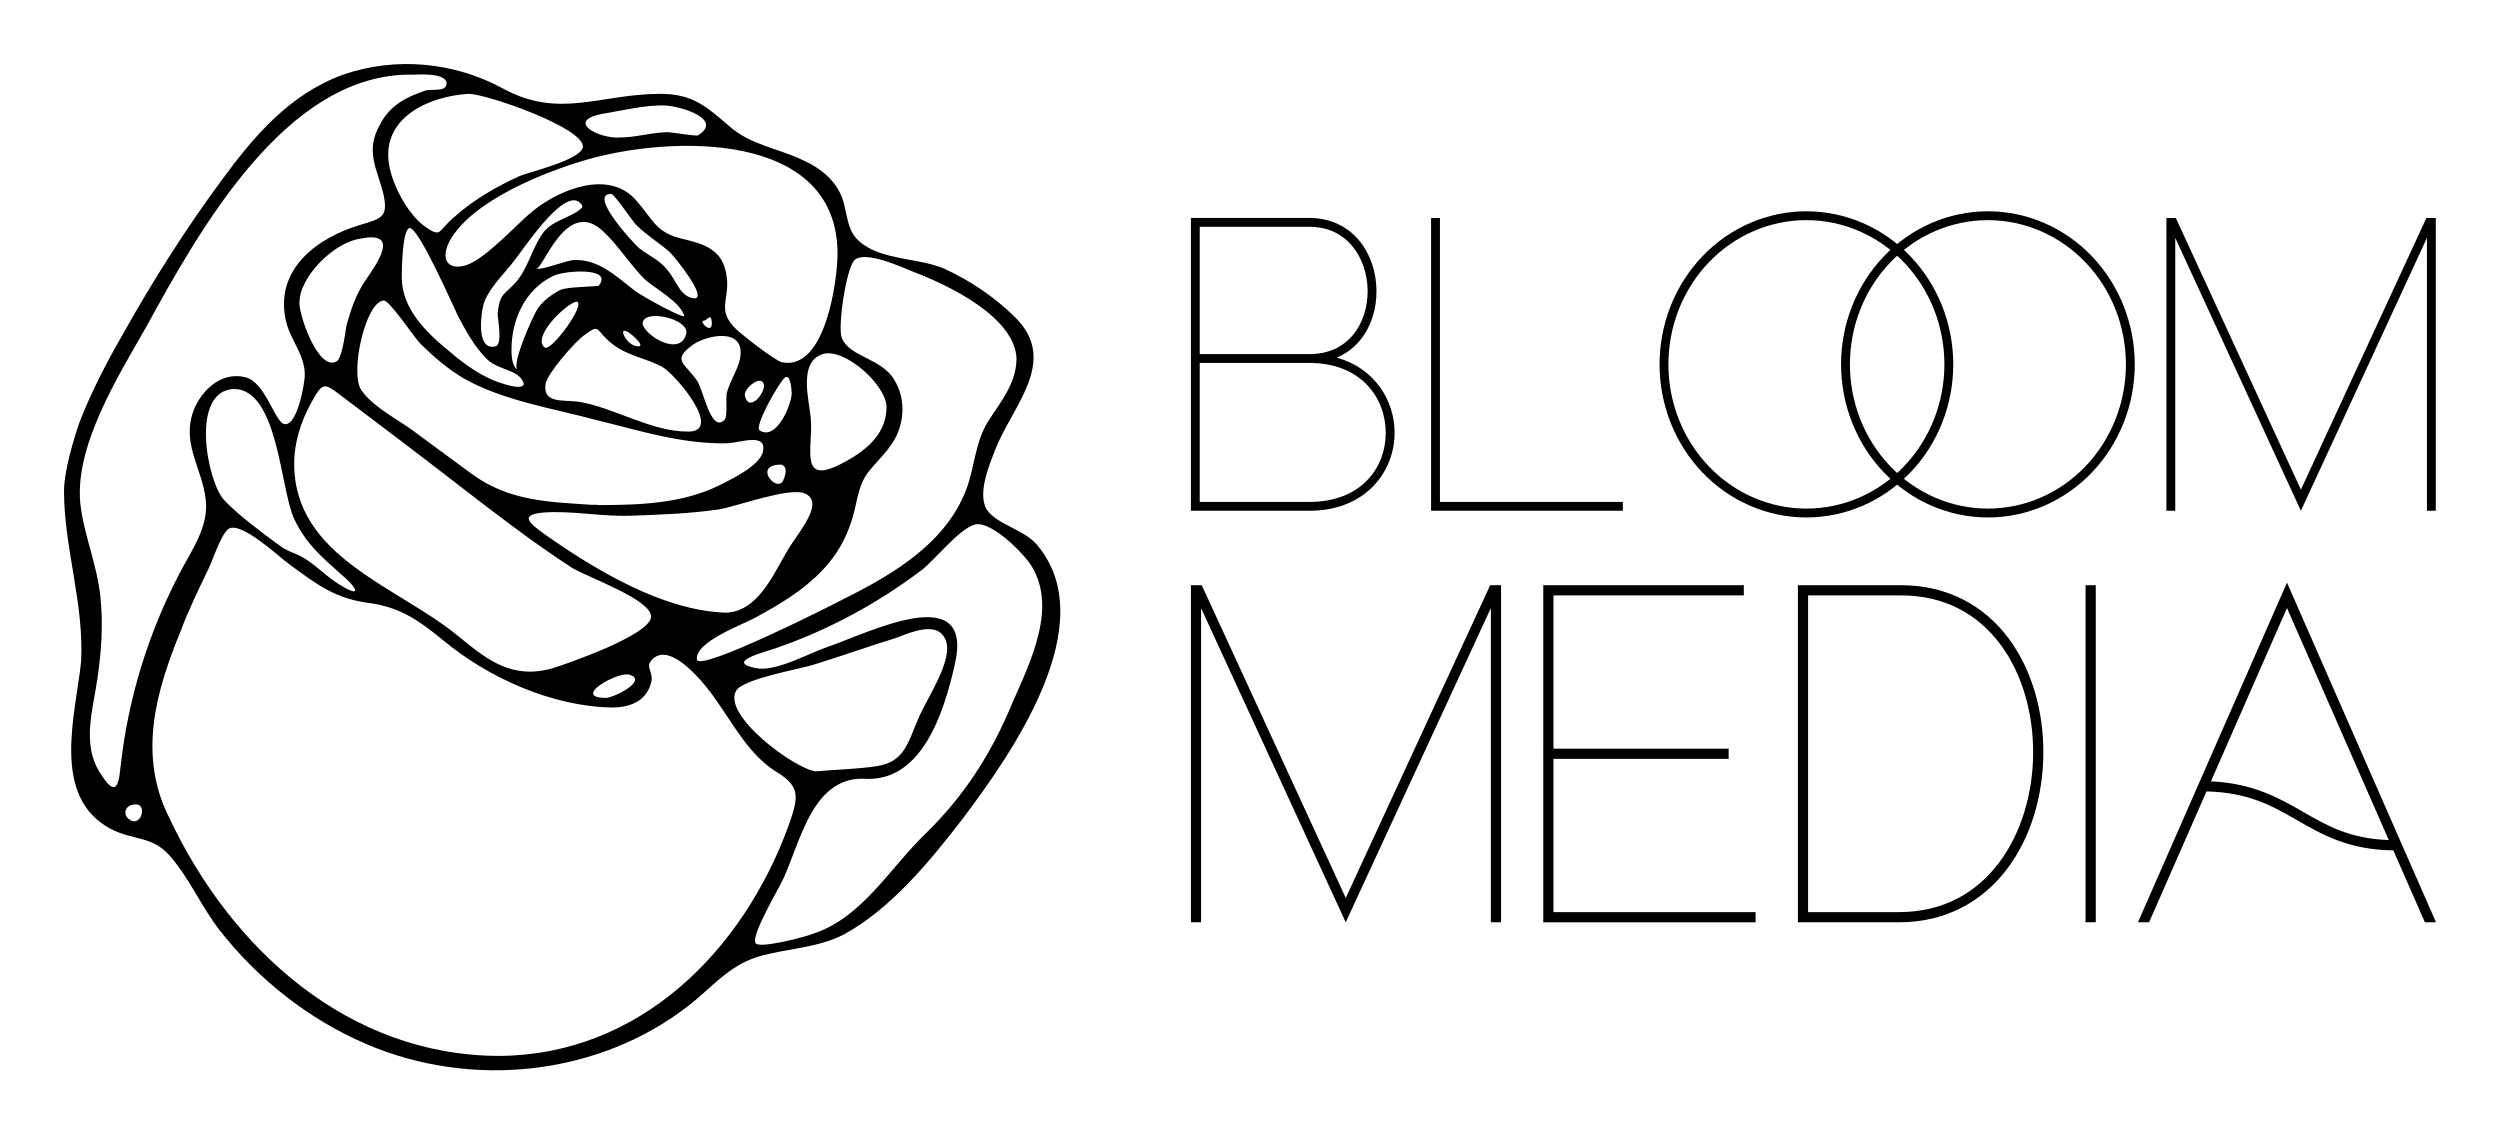
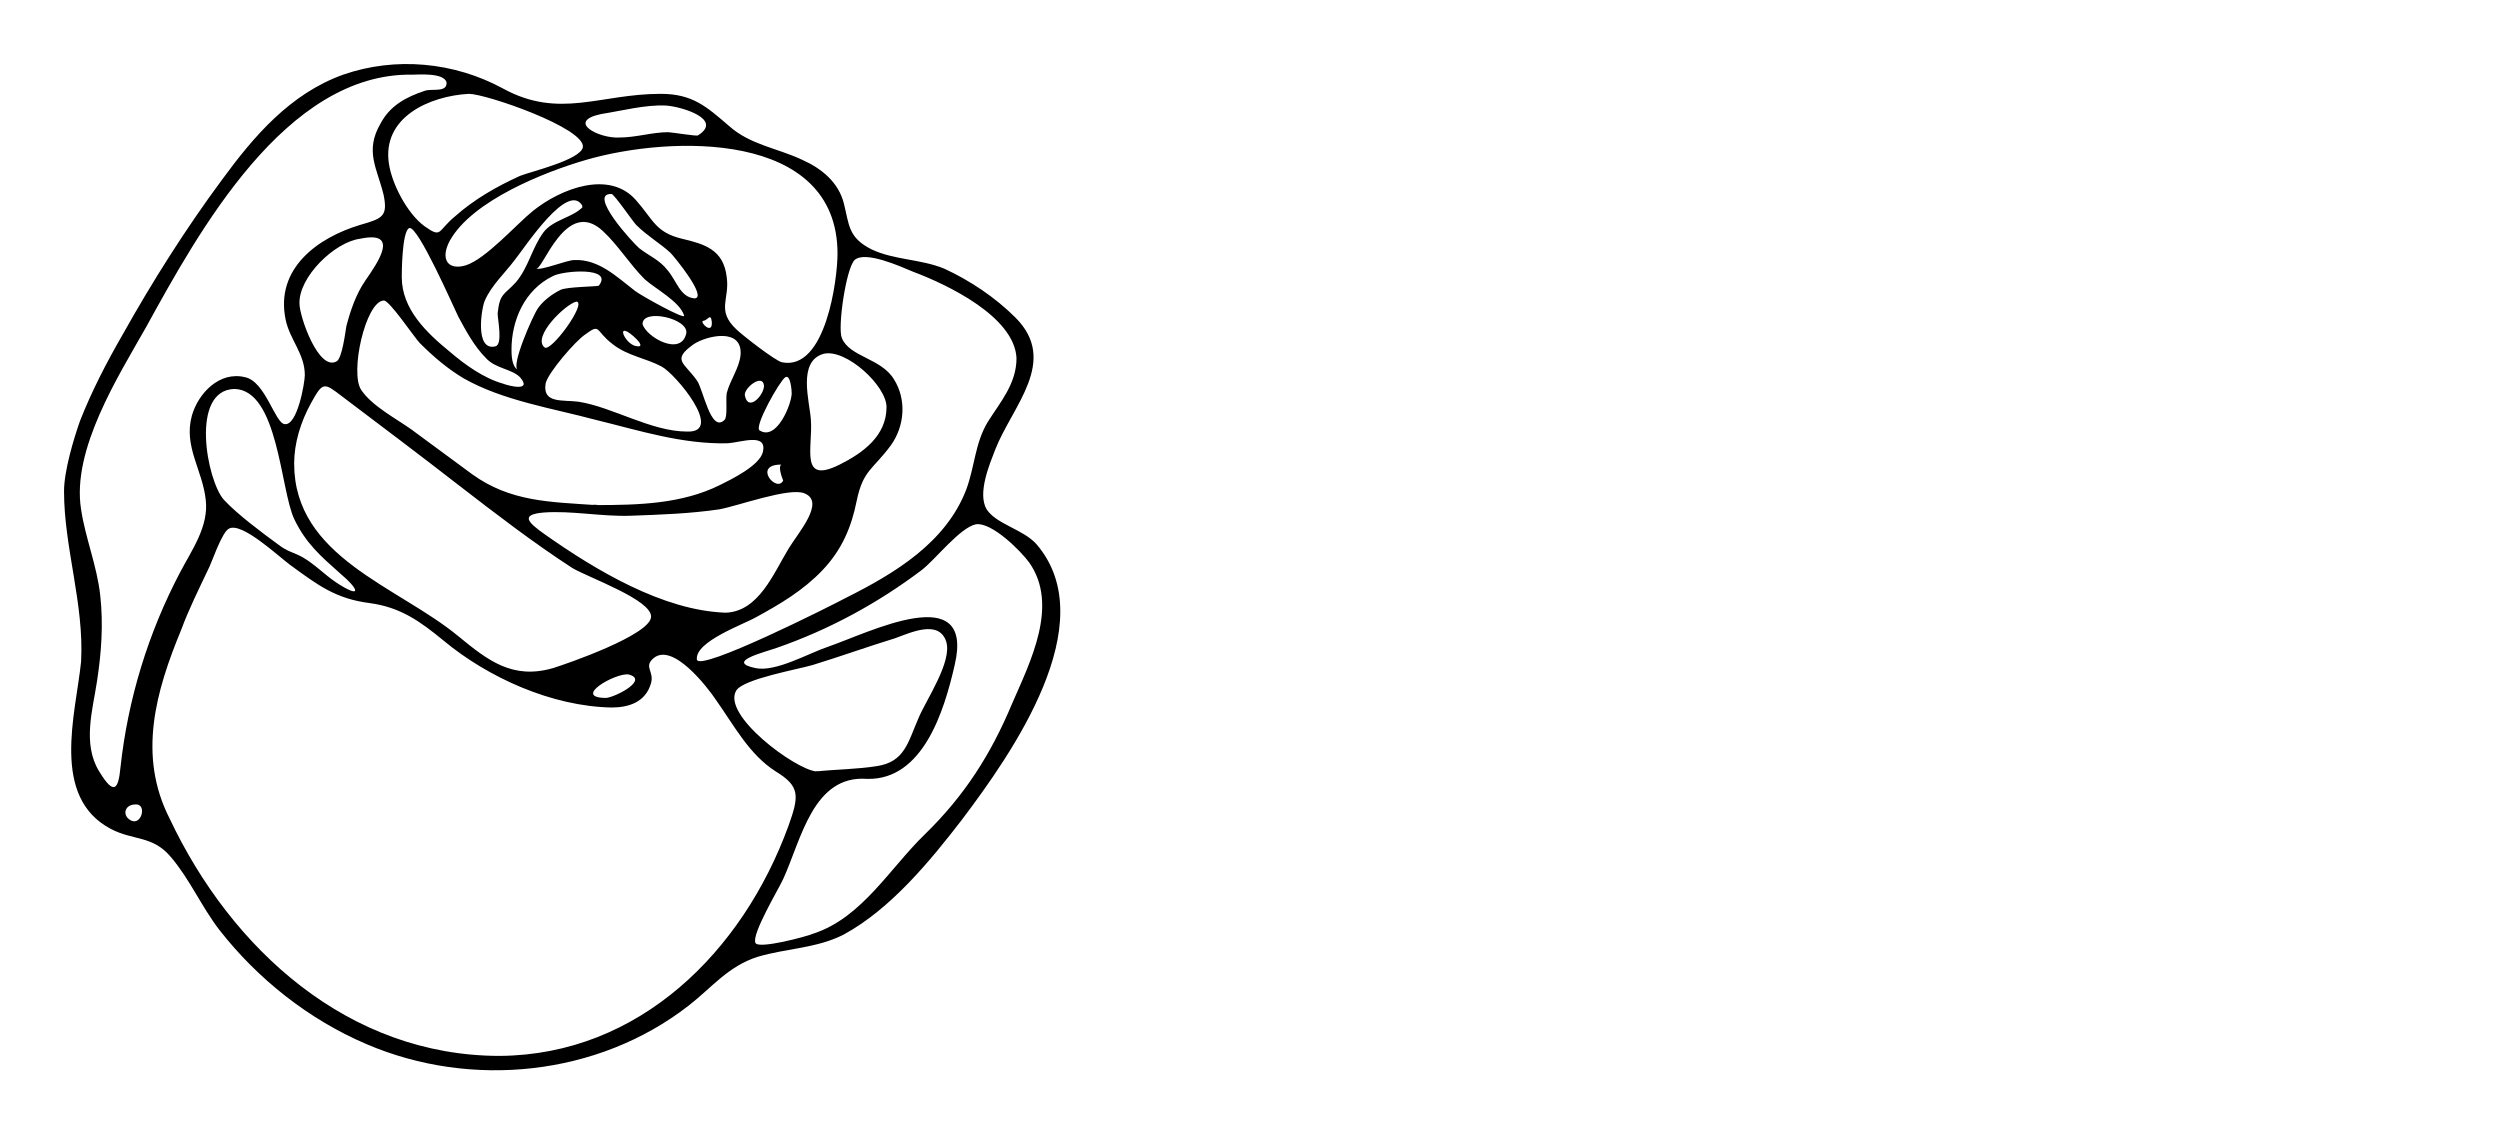
<svg xmlns="http://www.w3.org/2000/svg" version="1.1" width="3161.968" height="1434.327" viewBox="0 0 3161.968 1434.327">
  <g transform="scale(8.098) translate(10, 10)">
    <defs id="SvgjsDefs1490">
      <linearGradient id="SvgjsLinearGradient1497">
        <stop id="SvgjsStop1498" stop-color="#945f50" offset="0" />
        <stop id="SvgjsStop1499" stop-color="#fcc5b3" offset="0.5" />
        <stop id="SvgjsStop1500" stop-color="#945f50" offset="1" />
      </linearGradient>
    </defs>
    <g id="SvgjsG1491" featureKey="symbolFeature-0" transform="matrix(1.664,0,0,1.664,-4.991,-5.827)" fill="#000">
      <g>
-         <path d="M3,43.6c0-1.9,0.9-4.9,1.5-6.6c1.1-2.8,2.5-5.5,4-8.1c2.8-5,5.9-9.9,9.3-14.5c3-4.1,6.4-8.1,11.4-9.9   c4.9-1.7,10.4-1.2,15,1.3c5.3,2.9,9.1,0.5,14.8,0.5c3,0,4.3,1.2,6.4,3c2,1.8,4.6,2.1,6.9,3.2c1.8,0.8,3.4,2.1,3.9,4.1   c0.5,2,0.4,3.2,2.6,4.3c2.1,1,4.6,0.9,6.8,1.8c2.4,1.1,4.8,2.7,6.7,4.6c4.1,4.1-0.3,8.3-1.9,12.4c-0.5,1.3-1.7,4.1-0.8,5.6   c0.9,1.4,3.5,1.9,4.7,3.3c6.3,7.4-2.4,19.7-7,25.8c-3,3.9-6.7,8.4-11.1,10.8c-2.5,1.3-5.4,1.3-8.1,2.1c-2.8,0.9-4.3,2.9-6.5,4.6   c-8.5,6.6-20.4,7.8-30.2,3.6c-5.4-2.3-10.2-6.1-13.8-10.7c-1.7-2.2-2.8-4.8-4.6-6.9c-1.7-2-3.5-1.5-5.6-2.6   c-5.7-3-3.3-10.8-2.8-15.7C4.9,54.2,3,48.9,3,43.6C3.2,43.5,3,44.2,3,43.6z M43.9,96.6C57,96.5,66.7,86.8,71,75   c1-2.8,1.1-3.7-1.2-5.1c-2.5-1.6-3.9-4.3-5.6-6.7c-0.8-1.2-4.1-5.5-5.9-3.9c-0.9,0.8,0.1,1.2-0.2,2.3c-0.5,1.8-2.1,2.3-3.7,2.3   c-5.6-0.1-11.6-2.8-15.8-6.3c-2.2-1.8-4-3.1-6.9-3.5c-3.2-0.4-4.9-1.7-7.5-3.6c-1.2-0.9-4.5-4-5.7-3.4c-0.7,0.3-1.7,3.4-2,3.9   c-0.9,1.9-1.8,3.7-2.5,5.6c-2.4,5.8-4.1,11.8-1.1,17.7C18.7,86.6,29.7,96.6,43.9,96.6C44.6,96.6,42.4,96.6,43.9,96.6z M35.7,4.5   c-11.9-0.2-20.1,14.8-25,23.7c-2.6,4.6-7,11.5-6.1,17.1C5,48,6.1,50.6,6.4,53.4c0.3,2.7,0.1,5.4-0.3,8c-0.4,2.7-1.4,5.9,0.2,8.5   c1.4,2.3,1.8,1.7,2-0.4c0.7-6.4,2.6-12.6,5.6-18.3c1.1-2.1,2.7-4.3,2.4-6.8c-0.3-2.8-2.1-5-1.3-7.9c0.6-2.1,2.6-4.2,5-3.6   c1.9,0.4,2.8,4.3,3.7,4.4c1.2,0.2,1.9-3.9,1.9-4.6c0-2-1.4-3.3-1.8-5.2c-1-4.8,3-7.7,7-8.9c2.1-0.6,2.6-0.8,2.2-2.8   c-0.6-2.5-1.8-4.1-0.3-6.7c0.9-1.7,2.4-2.5,4.2-3.1c0.7-0.2,2.1,0.2,2-0.8C38.6,4.3,36.3,4.5,35.7,4.5C34.9,4.5,36.6,4.5,35.7,4.5z    M24.6,41c0,8.8,9.7,11.5,15.4,16.2c2.8,2.3,5.1,4.1,8.9,3c1.3-0.4,9.1-3.1,9.2-4.8c0.1-1.6-5.9-3.7-7.4-4.6   c-3.7-2.4-7.2-5.1-10.7-7.8c-3.6-2.8-7.2-5.5-10.9-8.3c-1.7-1.3-1.8-1.4-2.9,0.6C25.2,37.1,24.6,39.1,24.6,41   C24.6,42,24.6,38.7,24.6,41z M78.4,70.6c-5.1-0.4-6.2,5.7-7.9,9.4c-0.4,0.9-3,5.2-2.6,6c0.3,0.6,4.8-0.6,5.5-0.9   c4.5-1.5,7.1-6.1,10.4-9.3c3.7-3.6,6.2-7.5,8.2-12.3c1.7-3.9,4.4-9.2,1.6-13.2c-0.8-1.1-3.5-3.8-5-3.6C87.1,47,84.8,50,83.5,51   c-4.1,3.1-8.7,5.6-13.6,7.3c-1.1,0.4-4.9,1.3-2,1.9c1.9,0.4,5-1.4,6.8-2c3.8-1.3,13.8-6.4,11.9,1.7C85.6,64.3,83.6,70.7,78.4,70.6   C77.8,70.5,79,70.6,78.4,70.6z M92.4,31.1c-0.2-3.9-6.5-6.9-9.7-8.1c-1.2-0.5-4.5-2-5.5-1.1c-0.8,0.8-1.6,6.3-1.2,7.3   c0.7,1.8,3.7,1.9,4.9,3.9c1.2,1.9,1,4.4-0.3,6.2c-1.7,2.3-2.6,2.3-3.2,5.2c-0.5,2.5-1.4,4.6-3.2,6.5c-1.8,1.9-4,3.2-6.2,4.4   c-1.2,0.7-5.8,2.3-5.6,4c0.2,1.2,12.7-5.1,14-5.8c4.6-2.3,9.4-5.2,11.3-10.2c0.8-2.2,0.8-4.3,2-6.3C90.9,35.2,92.4,33.5,92.4,31.1   C92.4,31,92.4,31.9,92.4,31.1z M75.6,21.3c0-11.6-15.7-11.1-23.6-8.8c-3.8,1.1-10.7,3.8-12.8,7.6c-0.9,1.7-0.2,2.8,1.5,2.3   c1.9-0.6,4.8-3.9,6.3-5.1c2.6-2.1,7.2-3.9,9.7-1c1.6,1.8,1.8,3,4.3,3.6c2.1,0.5,3.9,1,4.2,3.6c0.3,2.1-1,3.1,0.9,4.9   c0.5,0.5,3.7,3,4.3,3.1C74.5,32.3,75.6,23.7,75.6,21.3C75.6,20.5,75.6,22.8,75.6,21.3z M52.9,44.9c4,0,8.1-0.1,11.7-1.9   c1-0.5,3.7-1.8,4-3.1c0.4-1.8-2-0.9-3.3-0.8c-4.3,0.1-8.3-1.2-12.4-2.2c-4.1-1.1-8.7-1.8-12.4-3.9c-1.5-0.9-2.8-2-4.1-3.3   c-0.5-0.5-2.9-4.1-3.4-4c-1.7,0.1-3.2,6.8-2.1,8.4c1,1.5,3.3,2.7,4.7,3.7c1.9,1.4,3.8,2.8,5.7,4.2C44.9,44.6,48.6,44.6,52.9,44.9   C53.6,44.9,51.9,44.8,52.9,44.9z M65.1,55c3.1-0.1,4.5-3.7,5.9-6c0.9-1.5,3.5-4.4,1.5-5.2c-1.4-0.6-6.3,1.2-8,1.5   c-2.7,0.4-5.5,0.5-8.3,0.6c-2.7,0.1-5.6-0.5-8.2-0.3c-2.2,0.2-1.5,0.9,0.2,2.1C52.9,51,59.2,54.8,65.1,55C65.3,55,64.4,55,65.1,55z    M73.6,69.9c1.9-0.2,3.8-0.2,5.7-0.5c2.6-0.4,2.9-2.2,3.9-4.5c0.7-1.7,3.2-5.3,2.6-7.2c-0.7-2.1-3.4-0.8-4.8-0.3   c-2.6,0.8-5.1,1.7-7.7,2.5c-1.3,0.4-6.5,1.3-7.2,2.4C64.7,64.6,71.6,69.7,73.6,69.9C74.2,69.8,73.3,69.9,73.6,69.9z M41,6.3   c-3.7,0.2-8.2,2.2-7.5,6.6c0.3,1.9,1.7,4.6,3.3,5.8c1.7,1.2,1.2,0.5,2.9-0.9c1.8-1.6,3.9-2.8,6.1-3.8c1-0.4,5.7-1.5,5.9-2.7   C51.9,9.5,42.6,6.3,41,6.3C40.7,6.3,41.7,6.3,41,6.3z M19,34c-4.2,0.1-2.6,8.6-1,10.4c1.3,1.4,3.6,3.1,5.1,4.2   c0.9,0.7,1.4,0.7,2.3,1.2c1.2,0.7,2,1.6,3.2,2.4c2.3,1.5,2.2,0.7,0.3-0.9c-1.8-1.6-3.2-2.8-4.3-5.1C23.3,43.4,23.1,34.1,19,34   C17.8,34,19.7,34,19,34z M61.5,38c3.5,0.1-1.1-5.4-2.4-6.1c-1.5-0.8-3.2-1-4.6-2.1c-1.7-1.3-1.1-2-2.6-0.9   c-0.9,0.6-3.5,3.6-3.7,4.6c-0.3,1.9,1.6,1.5,3.1,1.7C54.5,35.7,58.1,38,61.5,38C61.9,38,61,38,61.5,38z M80.2,35.7   c0-2-3.8-5.5-5.9-5c-2.5,0.7-1.3,4.5-1.2,6.2c0.2,2.6-1.1,6.1,2.7,4.2C78,40,80.2,38.4,80.2,35.7C80.2,35.1,80.2,36.6,80.2,35.7z    M25.1,26c0,1.2,1.8,6.4,3.5,5.4c0.5-0.3,0.8-2.7,0.9-3.3c0.4-1.5,0.9-3,1.8-4.3c1.1-1.6,3.3-4.7-0.5-3.9   C28.4,20.2,25,23.5,25.1,26C25.1,26.4,25.1,25.6,25.1,26z M34.7,23.5c0,3,2.3,5.2,4.5,7c1.4,1.2,3.2,2.5,5,3   c0.5,0.2,2.8,0.8,1.6-0.6c-0.8-0.8-2.3-0.8-3.2-1.8c-1.1-1.1-1.9-2.6-2.6-3.9c-0.4-0.8-3.8-8.6-4.6-8.3   C34.7,19.2,34.7,23.3,34.7,23.5C34.7,23.6,34.7,22.6,34.7,23.5z M50.9,21.9c2.3-0.1,4,1.6,5.7,2.9c0.5,0.4,4.8,2.8,4.6,2.3   c-0.4-1.3-2.7-2.5-3.7-3.4c-1.4-1.4-2.5-3.2-3.9-4.5c-3.5-3.3-5.7,3.8-6.3,3.5C47.8,22.9,50.2,21.9,50.9,21.9   C51.6,21.9,50.1,21.9,50.9,21.9z M66.5,30.8c0.2-2.6-3.2-1.8-4.4-1c-2.1,1.5-0.9,1.7,0.3,3.4c0.6,0.8,1.3,5,2.6,3.7   c0.3-0.3,0.1-1.9,0.2-2.5C65.5,33.2,66.4,32,66.5,30.8C66.5,30.5,66.5,31,66.5,30.8z M55.1,10.4c1.6,0,3.1-0.5,4.6-0.5   c0.3,0,2.7,0.4,2.8,0.3c2.4-1.5-1.5-2.7-3-2.8c-1.9-0.1-4.2,0.5-6.1,0.8C50.1,8.9,53.2,10.5,55.1,10.4   C55.8,10.4,54.5,10.4,55.1,10.4z M51.7,16.9c-1.3-2.6-5.5,3.9-6.4,5c-0.9,1.2-2.2,2.4-2.8,3.8c-0.3,0.6-1,4.8,1,4.3   c0.7-0.2,0.2-2.5,0.2-3.1c0.2-1.9,0.6-1.7,1.7-2.9c1.2-1.4,1.5-3.2,2.6-4.7C48.9,18.1,50.8,17.9,51.7,16.9   C51.6,16.7,51.6,17,51.7,16.9z M62.2,25.5c1.2-0.1-1.9-3.9-2.3-4.3c-1-0.9-2.2-1.6-3.2-2.6c-0.3-0.3-2-2.8-2.3-2.9   c-2.3-0.1,2,4.6,2.6,5.1c0.9,0.7,1.9,1.1,2.6,2C60.5,23.8,60.8,25.4,62.2,25.5C62.3,25.5,61.9,25.5,62.2,25.5z M45,30.3   c0,0.4,0,1.6,0.6,1.9c-0.7-0.3,1.4-5.1,1.9-5.8c0.5-0.7,1.3-1.3,2.1-1.7c0.6-0.3,3.5-0.3,3.6-0.4c1.4-1.8-3.4-1.4-4.3-0.9   C46.2,24.7,45,27.6,45,30.3C45,30.5,45,28.3,45,30.3z M71.3,34.4c0-0.2-0.1-1.8-0.6-1.5c-0.5,0.3-3,4.7-2.4,5   C69.9,38.9,71.3,35.4,71.3,34.4C71.3,34.3,71.3,35.6,71.3,34.4z M57.3,27.9c0.3,1.2,3.6,3.1,4.1,0.9C61.7,27.4,57.3,26.4,57.3,27.9   C57.3,28,57.3,27.5,57.3,27.9z M51.1,25.8c-1,0.2-4.2,3.3-3,4.3C48.7,30.6,52.1,25.9,51.1,25.8C51,25.8,51.2,25.8,51.1,25.8z    M53.9,63c0.9-0.1,4-1.7,2.1-2.2C54.8,60.6,50.6,63,53.9,63C54.2,63,53.6,63,53.9,63z M68.7,33.7c-0.1-1.2-1.9,0.2-1.8,0.9   C67.2,36.2,68.7,34.6,68.7,33.7C68.7,33.6,68.7,34.1,68.7,33.7z M70.3,41.1c-2.7,0-0.4,2.7,0.2,1.5C70.7,42.1,71,41.3,70.3,41.1   C69.9,41.1,70.4,41.1,70.3,41.1z M9.7,73c-0.9,0-1.2,0.8-0.7,1.3C10.2,75.4,10.9,72.9,9.7,73C9.3,73,10,73,9.7,73z M56.8,30   c1,0.1-0.8-1.4-1-1.4C55,28.2,55.8,29.9,56.8,30C57,30,56.2,29.9,56.8,30z M63.8,27.7c-0.1-0.9-0.4-0.1-0.8-0.1   C62.6,27.7,63.9,29,63.8,27.7C63.8,27.7,63.8,28.1,63.8,27.7z" />
+         <path d="M3,43.6c0-1.9,0.9-4.9,1.5-6.6c1.1-2.8,2.5-5.5,4-8.1c2.8-5,5.9-9.9,9.3-14.5c3-4.1,6.4-8.1,11.4-9.9   c4.9-1.7,10.4-1.2,15,1.3c5.3,2.9,9.1,0.5,14.8,0.5c3,0,4.3,1.2,6.4,3c2,1.8,4.6,2.1,6.9,3.2c1.8,0.8,3.4,2.1,3.9,4.1   c0.5,2,0.4,3.2,2.6,4.3c2.1,1,4.6,0.9,6.8,1.8c2.4,1.1,4.8,2.7,6.7,4.6c4.1,4.1-0.3,8.3-1.9,12.4c-0.5,1.3-1.7,4.1-0.8,5.6   c0.9,1.4,3.5,1.9,4.7,3.3c6.3,7.4-2.4,19.7-7,25.8c-3,3.9-6.7,8.4-11.1,10.8c-2.5,1.3-5.4,1.3-8.1,2.1c-2.8,0.9-4.3,2.9-6.5,4.6   c-8.5,6.6-20.4,7.8-30.2,3.6c-5.4-2.3-10.2-6.1-13.8-10.7c-1.7-2.2-2.8-4.8-4.6-6.9c-1.7-2-3.5-1.5-5.6-2.6   c-5.7-3-3.3-10.8-2.8-15.7C4.9,54.2,3,48.9,3,43.6C3.2,43.5,3,44.2,3,43.6z M43.9,96.6C57,96.5,66.7,86.8,71,75   c1-2.8,1.1-3.7-1.2-5.1c-2.5-1.6-3.9-4.3-5.6-6.7c-0.8-1.2-4.1-5.5-5.9-3.9c-0.9,0.8,0.1,1.2-0.2,2.3c-0.5,1.8-2.1,2.3-3.7,2.3   c-5.6-0.1-11.6-2.8-15.8-6.3c-2.2-1.8-4-3.1-6.9-3.5c-3.2-0.4-4.9-1.7-7.5-3.6c-1.2-0.9-4.5-4-5.7-3.4c-0.7,0.3-1.7,3.4-2,3.9   c-0.9,1.9-1.8,3.7-2.5,5.6c-2.4,5.8-4.1,11.8-1.1,17.7C18.7,86.6,29.7,96.6,43.9,96.6C44.6,96.6,42.4,96.6,43.9,96.6z M35.7,4.5   c-11.9-0.2-20.1,14.8-25,23.7c-2.6,4.6-7,11.5-6.1,17.1C5,48,6.1,50.6,6.4,53.4c0.3,2.7,0.1,5.4-0.3,8c-0.4,2.7-1.4,5.9,0.2,8.5   c1.4,2.3,1.8,1.7,2-0.4c0.7-6.4,2.6-12.6,5.6-18.3c1.1-2.1,2.7-4.3,2.4-6.8c-0.3-2.8-2.1-5-1.3-7.9c0.6-2.1,2.6-4.2,5-3.6   c1.9,0.4,2.8,4.3,3.7,4.4c1.2,0.2,1.9-3.9,1.9-4.6c0-2-1.4-3.3-1.8-5.2c-1-4.8,3-7.7,7-8.9c2.1-0.6,2.6-0.8,2.2-2.8   c-0.6-2.5-1.8-4.1-0.3-6.7c0.9-1.7,2.4-2.5,4.2-3.1c0.7-0.2,2.1,0.2,2-0.8C38.6,4.3,36.3,4.5,35.7,4.5C34.9,4.5,36.6,4.5,35.7,4.5z    M24.6,41c0,8.8,9.7,11.5,15.4,16.2c2.8,2.3,5.1,4.1,8.9,3c1.3-0.4,9.1-3.1,9.2-4.8c0.1-1.6-5.9-3.7-7.4-4.6   c-3.7-2.4-7.2-5.1-10.7-7.8c-3.6-2.8-7.2-5.5-10.9-8.3c-1.7-1.3-1.8-1.4-2.9,0.6C25.2,37.1,24.6,39.1,24.6,41   C24.6,42,24.6,38.7,24.6,41z M78.4,70.6c-5.1-0.4-6.2,5.7-7.9,9.4c-0.4,0.9-3,5.2-2.6,6c0.3,0.6,4.8-0.6,5.5-0.9   c4.5-1.5,7.1-6.1,10.4-9.3c3.7-3.6,6.2-7.5,8.2-12.3c1.7-3.9,4.4-9.2,1.6-13.2c-0.8-1.1-3.5-3.8-5-3.6C87.1,47,84.8,50,83.5,51   c-4.1,3.1-8.7,5.6-13.6,7.3c-1.1,0.4-4.9,1.3-2,1.9c1.9,0.4,5-1.4,6.8-2c3.8-1.3,13.8-6.4,11.9,1.7C85.6,64.3,83.6,70.7,78.4,70.6   C77.8,70.5,79,70.6,78.4,70.6z M92.4,31.1c-0.2-3.9-6.5-6.9-9.7-8.1c-1.2-0.5-4.5-2-5.5-1.1c-0.8,0.8-1.6,6.3-1.2,7.3   c0.7,1.8,3.7,1.9,4.9,3.9c1.2,1.9,1,4.4-0.3,6.2c-1.7,2.3-2.6,2.3-3.2,5.2c-0.5,2.5-1.4,4.6-3.2,6.5c-1.8,1.9-4,3.2-6.2,4.4   c-1.2,0.7-5.8,2.3-5.6,4c0.2,1.2,12.7-5.1,14-5.8c4.6-2.3,9.4-5.2,11.3-10.2c0.8-2.2,0.8-4.3,2-6.3C90.9,35.2,92.4,33.5,92.4,31.1   C92.4,31,92.4,31.9,92.4,31.1z M75.6,21.3c0-11.6-15.7-11.1-23.6-8.8c-3.8,1.1-10.7,3.8-12.8,7.6c-0.9,1.7-0.2,2.8,1.5,2.3   c1.9-0.6,4.8-3.9,6.3-5.1c2.6-2.1,7.2-3.9,9.7-1c1.6,1.8,1.8,3,4.3,3.6c2.1,0.5,3.9,1,4.2,3.6c0.3,2.1-1,3.1,0.9,4.9   c0.5,0.5,3.7,3,4.3,3.1C74.5,32.3,75.6,23.7,75.6,21.3C75.6,20.5,75.6,22.8,75.6,21.3z M52.9,44.9c4,0,8.1-0.1,11.7-1.9   c1-0.5,3.7-1.8,4-3.1c0.4-1.8-2-0.9-3.3-0.8c-4.3,0.1-8.3-1.2-12.4-2.2c-4.1-1.1-8.7-1.8-12.4-3.9c-1.5-0.9-2.8-2-4.1-3.3   c-0.5-0.5-2.9-4.1-3.4-4c-1.7,0.1-3.2,6.8-2.1,8.4c1,1.5,3.3,2.7,4.7,3.7c1.9,1.4,3.8,2.8,5.7,4.2C44.9,44.6,48.6,44.6,52.9,44.9   C53.6,44.9,51.9,44.8,52.9,44.9z M65.1,55c3.1-0.1,4.5-3.7,5.9-6c0.9-1.5,3.5-4.4,1.5-5.2c-1.4-0.6-6.3,1.2-8,1.5   c-2.7,0.4-5.5,0.5-8.3,0.6c-2.7,0.1-5.6-0.5-8.2-0.3c-2.2,0.2-1.5,0.9,0.2,2.1C52.9,51,59.2,54.8,65.1,55C65.3,55,64.4,55,65.1,55z    M73.6,69.9c1.9-0.2,3.8-0.2,5.7-0.5c2.6-0.4,2.9-2.2,3.9-4.5c0.7-1.7,3.2-5.3,2.6-7.2c-0.7-2.1-3.4-0.8-4.8-0.3   c-2.6,0.8-5.1,1.7-7.7,2.5c-1.3,0.4-6.5,1.3-7.2,2.4C64.7,64.6,71.6,69.7,73.6,69.9C74.2,69.8,73.3,69.9,73.6,69.9z M41,6.3   c-3.7,0.2-8.2,2.2-7.5,6.6c0.3,1.9,1.7,4.6,3.3,5.8c1.7,1.2,1.2,0.5,2.9-0.9c1.8-1.6,3.9-2.8,6.1-3.8c1-0.4,5.7-1.5,5.9-2.7   C51.9,9.5,42.6,6.3,41,6.3C40.7,6.3,41.7,6.3,41,6.3z M19,34c-4.2,0.1-2.6,8.6-1,10.4c1.3,1.4,3.6,3.1,5.1,4.2   c0.9,0.7,1.4,0.7,2.3,1.2c1.2,0.7,2,1.6,3.2,2.4c2.3,1.5,2.2,0.7,0.3-0.9c-1.8-1.6-3.2-2.8-4.3-5.1C23.3,43.4,23.1,34.1,19,34   C17.8,34,19.7,34,19,34z M61.5,38c3.5,0.1-1.1-5.4-2.4-6.1c-1.5-0.8-3.2-1-4.6-2.1c-1.7-1.3-1.1-2-2.6-0.9   c-0.9,0.6-3.5,3.6-3.7,4.6c-0.3,1.9,1.6,1.5,3.1,1.7C54.5,35.7,58.1,38,61.5,38C61.9,38,61,38,61.5,38z M80.2,35.7   c0-2-3.8-5.5-5.9-5c-2.5,0.7-1.3,4.5-1.2,6.2c0.2,2.6-1.1,6.1,2.7,4.2C78,40,80.2,38.4,80.2,35.7C80.2,35.1,80.2,36.6,80.2,35.7z    M25.1,26c0,1.2,1.8,6.4,3.5,5.4c0.5-0.3,0.8-2.7,0.9-3.3c0.4-1.5,0.9-3,1.8-4.3c1.1-1.6,3.3-4.7-0.5-3.9   C28.4,20.2,25,23.5,25.1,26C25.1,26.4,25.1,25.6,25.1,26z M34.7,23.5c0,3,2.3,5.2,4.5,7c1.4,1.2,3.2,2.5,5,3   c0.5,0.2,2.8,0.8,1.6-0.6c-0.8-0.8-2.3-0.8-3.2-1.8c-1.1-1.1-1.9-2.6-2.6-3.9c-0.4-0.8-3.8-8.6-4.6-8.3   C34.7,19.2,34.7,23.3,34.7,23.5C34.7,23.6,34.7,22.6,34.7,23.5z M50.9,21.9c2.3-0.1,4,1.6,5.7,2.9c0.5,0.4,4.8,2.8,4.6,2.3   c-0.4-1.3-2.7-2.5-3.7-3.4c-1.4-1.4-2.5-3.2-3.9-4.5c-3.5-3.3-5.7,3.8-6.3,3.5C47.8,22.9,50.2,21.9,50.9,21.9   C51.6,21.9,50.1,21.9,50.9,21.9z M66.5,30.8c0.2-2.6-3.2-1.8-4.4-1c-2.1,1.5-0.9,1.7,0.3,3.4c0.6,0.8,1.3,5,2.6,3.7   c0.3-0.3,0.1-1.9,0.2-2.5C65.5,33.2,66.4,32,66.5,30.8C66.5,30.5,66.5,31,66.5,30.8z M55.1,10.4c1.6,0,3.1-0.5,4.6-0.5   c0.3,0,2.7,0.4,2.8,0.3c2.4-1.5-1.5-2.7-3-2.8c-1.9-0.1-4.2,0.5-6.1,0.8C50.1,8.9,53.2,10.5,55.1,10.4   C55.8,10.4,54.5,10.4,55.1,10.4z M51.7,16.9c-1.3-2.6-5.5,3.9-6.4,5c-0.9,1.2-2.2,2.4-2.8,3.8c-0.3,0.6-1,4.8,1,4.3   c0.7-0.2,0.2-2.5,0.2-3.1c0.2-1.9,0.6-1.7,1.7-2.9c1.2-1.4,1.5-3.2,2.6-4.7C48.9,18.1,50.8,17.9,51.7,16.9   C51.6,16.7,51.6,17,51.7,16.9z M62.2,25.5c1.2-0.1-1.9-3.9-2.3-4.3c-1-0.9-2.2-1.6-3.2-2.6c-0.3-0.3-2-2.8-2.3-2.9   c-2.3-0.1,2,4.6,2.6,5.1c0.9,0.7,1.9,1.1,2.6,2C60.5,23.8,60.8,25.4,62.2,25.5C62.3,25.5,61.9,25.5,62.2,25.5z M45,30.3   c0,0.4,0,1.6,0.6,1.9c-0.7-0.3,1.4-5.1,1.9-5.8c0.5-0.7,1.3-1.3,2.1-1.7c0.6-0.3,3.5-0.3,3.6-0.4c1.4-1.8-3.4-1.4-4.3-0.9   C46.2,24.7,45,27.6,45,30.3C45,30.5,45,28.3,45,30.3z M71.3,34.4c0-0.2-0.1-1.8-0.6-1.5c-0.5,0.3-3,4.7-2.4,5   C69.9,38.9,71.3,35.4,71.3,34.4C71.3,34.3,71.3,35.6,71.3,34.4z M57.3,27.9c0.3,1.2,3.6,3.1,4.1,0.9C61.7,27.4,57.3,26.4,57.3,27.9   C57.3,28,57.3,27.5,57.3,27.9z M51.1,25.8c-1,0.2-4.2,3.3-3,4.3C48.7,30.6,52.1,25.9,51.1,25.8C51,25.8,51.2,25.8,51.1,25.8z    M53.9,63c0.9-0.1,4-1.7,2.1-2.2C54.8,60.6,50.6,63,53.9,63C54.2,63,53.6,63,53.9,63z M68.7,33.7c-0.1-1.2-1.9,0.2-1.8,0.9   C67.2,36.2,68.7,34.6,68.7,33.7C68.7,33.6,68.7,34.1,68.7,33.7z M70.3,41.1c-2.7,0-0.4,2.7,0.2,1.5C69.9,41.1,70.4,41.1,70.3,41.1z M9.7,73c-0.9,0-1.2,0.8-0.7,1.3C10.2,75.4,10.9,72.9,9.7,73C9.3,73,10,73,9.7,73z M56.8,30   c1,0.1-0.8-1.4-1-1.4C55,28.2,55.8,29.9,56.8,30C57,30,56.2,29.9,56.8,30z M63.8,27.7c-0.1-0.9-0.4-0.1-0.8-0.1   C62.6,27.7,63.9,29,63.8,27.7C63.8,27.7,63.8,28.1,63.8,27.7z" />
      </g>
    </g>
    <g id="SvgjsG1492" featureKey="nameFeature-0" transform="matrix(1.143,0,0,1.143,173.714,14.904)" fill="#000">
-       <path d="M2.005 7.995 l16.2 0 c2.967 0 5.29 1.259 6.824 3.127 s2.305 4.322 2.331 6.771 s-0.692 4.908 -2.217 6.782 c-0.83 1.02 -1.905 1.856 -3.206 2.407 c5.162 1.435 7.876 5.83 7.898 10.215 c0.026 5.343 -3.955 10.708 -11.63 10.708 l-16.2 0 l0 -0.005 l-0.005 0 l0 -40 l0.005 0 l0 -0.005 z M3.209 9.205 l0 17.391 l14.995 0 c2.738 0 4.686 -1.069 6 -2.683 s1.969 -3.804 1.946 -6.006 s-0.728 -4.398 -2.057 -6.017 s-3.256 -2.685 -5.889 -2.685 l-14.995 0 z M3.209 27.805 l0 18.991 l14.995 0 c7.125 0 10.444 -4.736 10.42 -9.492 s-3.399 -9.498 -10.42 -9.498 l-14.995 0 z M34.82 8 l1.21 0 l0 38.795 l24.995 0 l0 1.21 l-26.2 0 l0 -0.005 l-0.005 0 l0 -40 z M86.106 7.083 c5.329 0 10.438 2.211 14.198 6.136 s5.868 9.241 5.868 14.782 s-2.108 10.857 -5.868 14.782 s-8.87 6.136 -14.198 6.136 s-10.438 -2.211 -14.198 -6.136 s-5.868 -9.241 -5.868 -14.782 s2.108 -10.857 5.868 -14.782 s8.87 -6.136 14.198 -6.136 z M86.106 8.292 c-4.994 0 -9.786 2.069 -13.325 5.763 s-5.532 8.711 -5.532 13.945 s1.993 10.251 5.532 13.945 s8.33 5.763 13.325 5.763 s9.786 -2.069 13.325 -5.763 s5.532 -8.711 5.532 -13.945 s-1.993 -10.251 -5.532 -13.945 s-8.33 -5.763 -13.325 -5.763 z M110.908 7.083 c5.329 0 10.438 2.211 14.198 6.136 s5.868 9.241 5.868 14.782 s-2.108 10.857 -5.868 14.782 s-8.87 6.136 -14.198 6.136 s-10.438 -2.211 -14.198 -6.136 s-5.868 -9.241 -5.868 -14.782 s2.108 -10.857 5.868 -14.782 s8.87 -6.136 14.198 -6.136 z M110.908 8.292 c-4.994 0 -9.786 2.069 -13.325 5.763 s-5.532 8.711 -5.532 13.945 s1.993 10.251 5.532 13.945 s8.33 5.763 13.325 5.763 s9.786 -2.069 13.325 -5.763 s5.532 -8.711 5.532 -13.945 s-1.993 -10.251 -5.532 -13.945 s-8.33 -5.763 -13.325 -5.763 z M135.3 8 l1.288 0 l17.09 37.118 l17.143 -37.118 l1.288 0 l0 39.362 l0 0.638 l-1.209 0 l0 -0.638 l0 -36.649 l-17.224 37.293 l-17.167 -37.285 l0 36.641 l0 0.638 l-1.209 0 l0 -0.638 l0 -39.362 z" />
-     </g>
+       </g>
    <g id="SvgjsG1493" featureKey="nameFeature-1" transform="matrix(1.316,0,0,1.316,173.369,70.874)" fill="#000">
-       <path d="M2 8 l1.288 0 l17.09 37.118 l17.143 -37.118 l1.288 0 l0 39.362 l0 0.638 l-1.209 0 l0 -0.638 l0 -36.649 l-17.224 37.293 l-17.167 -37.285 l0 36.641 l0 0.638 l-1.209 0 l0 -0.638 l0 -39.362 z M43.821 8 l1.21 0 l0 0.001 l22.59 0 l0 1.21 l-22.59 0 l0 18.185 l20.79 0 l0 1.21 l-20.79 0 l0 18.191 l23.99 0 l0 1.21 l-25.194 0 l0 -0.005 l-0.005 0 l0 -19.395 l-0.001 0 l0 -1.21 l0.001 0 l0 -18.185 l-0.001 0 l0 -1.21 l0.001 0 l0 -0.001 z M74.045 7.995 l12.194 0 c5.678 0 9.987 2.537 12.8 6.306 c2.813 3.768 4.168 8.74 4.13 13.704 s-1.47 9.934 -4.326 13.698 s-7.174 6.302 -12.804 6.302 l-11.994 0 l0 -0.005 l-0.005 0 l0 -40 l0.005 0 l0 -0.005 z M75.249 9.205 l0 37.591 l10.79 0 c5.271 0 9.177 -2.313 11.84 -5.823 s4.044 -8.24 4.08 -12.977 s-1.271 -9.464 -3.889 -12.971 s-6.509 -5.82 -11.831 -5.82 l-10.99 0 z M108.18 8 l1.21 0 l0 40 l-1.21 0 l0 -40 z M132.085 7.695 l17.685 40.304 l-1.321 0 l-3.743 -8.531 c-5.302 -0.058 -8.426 -1.86 -11.423 -3.581 c-2.934 -1.685 -5.75 -3.298 -10.749 -3.414 l-6.813 15.527 l-1.321 0 z M132.085 10.705 l-9.028 20.576 c4.956 0.222 7.984 1.924 10.829 3.558 c2.89 1.66 5.588 3.245 10.284 3.408 z" />
-     </g>
+       </g>
  </g>
</svg>